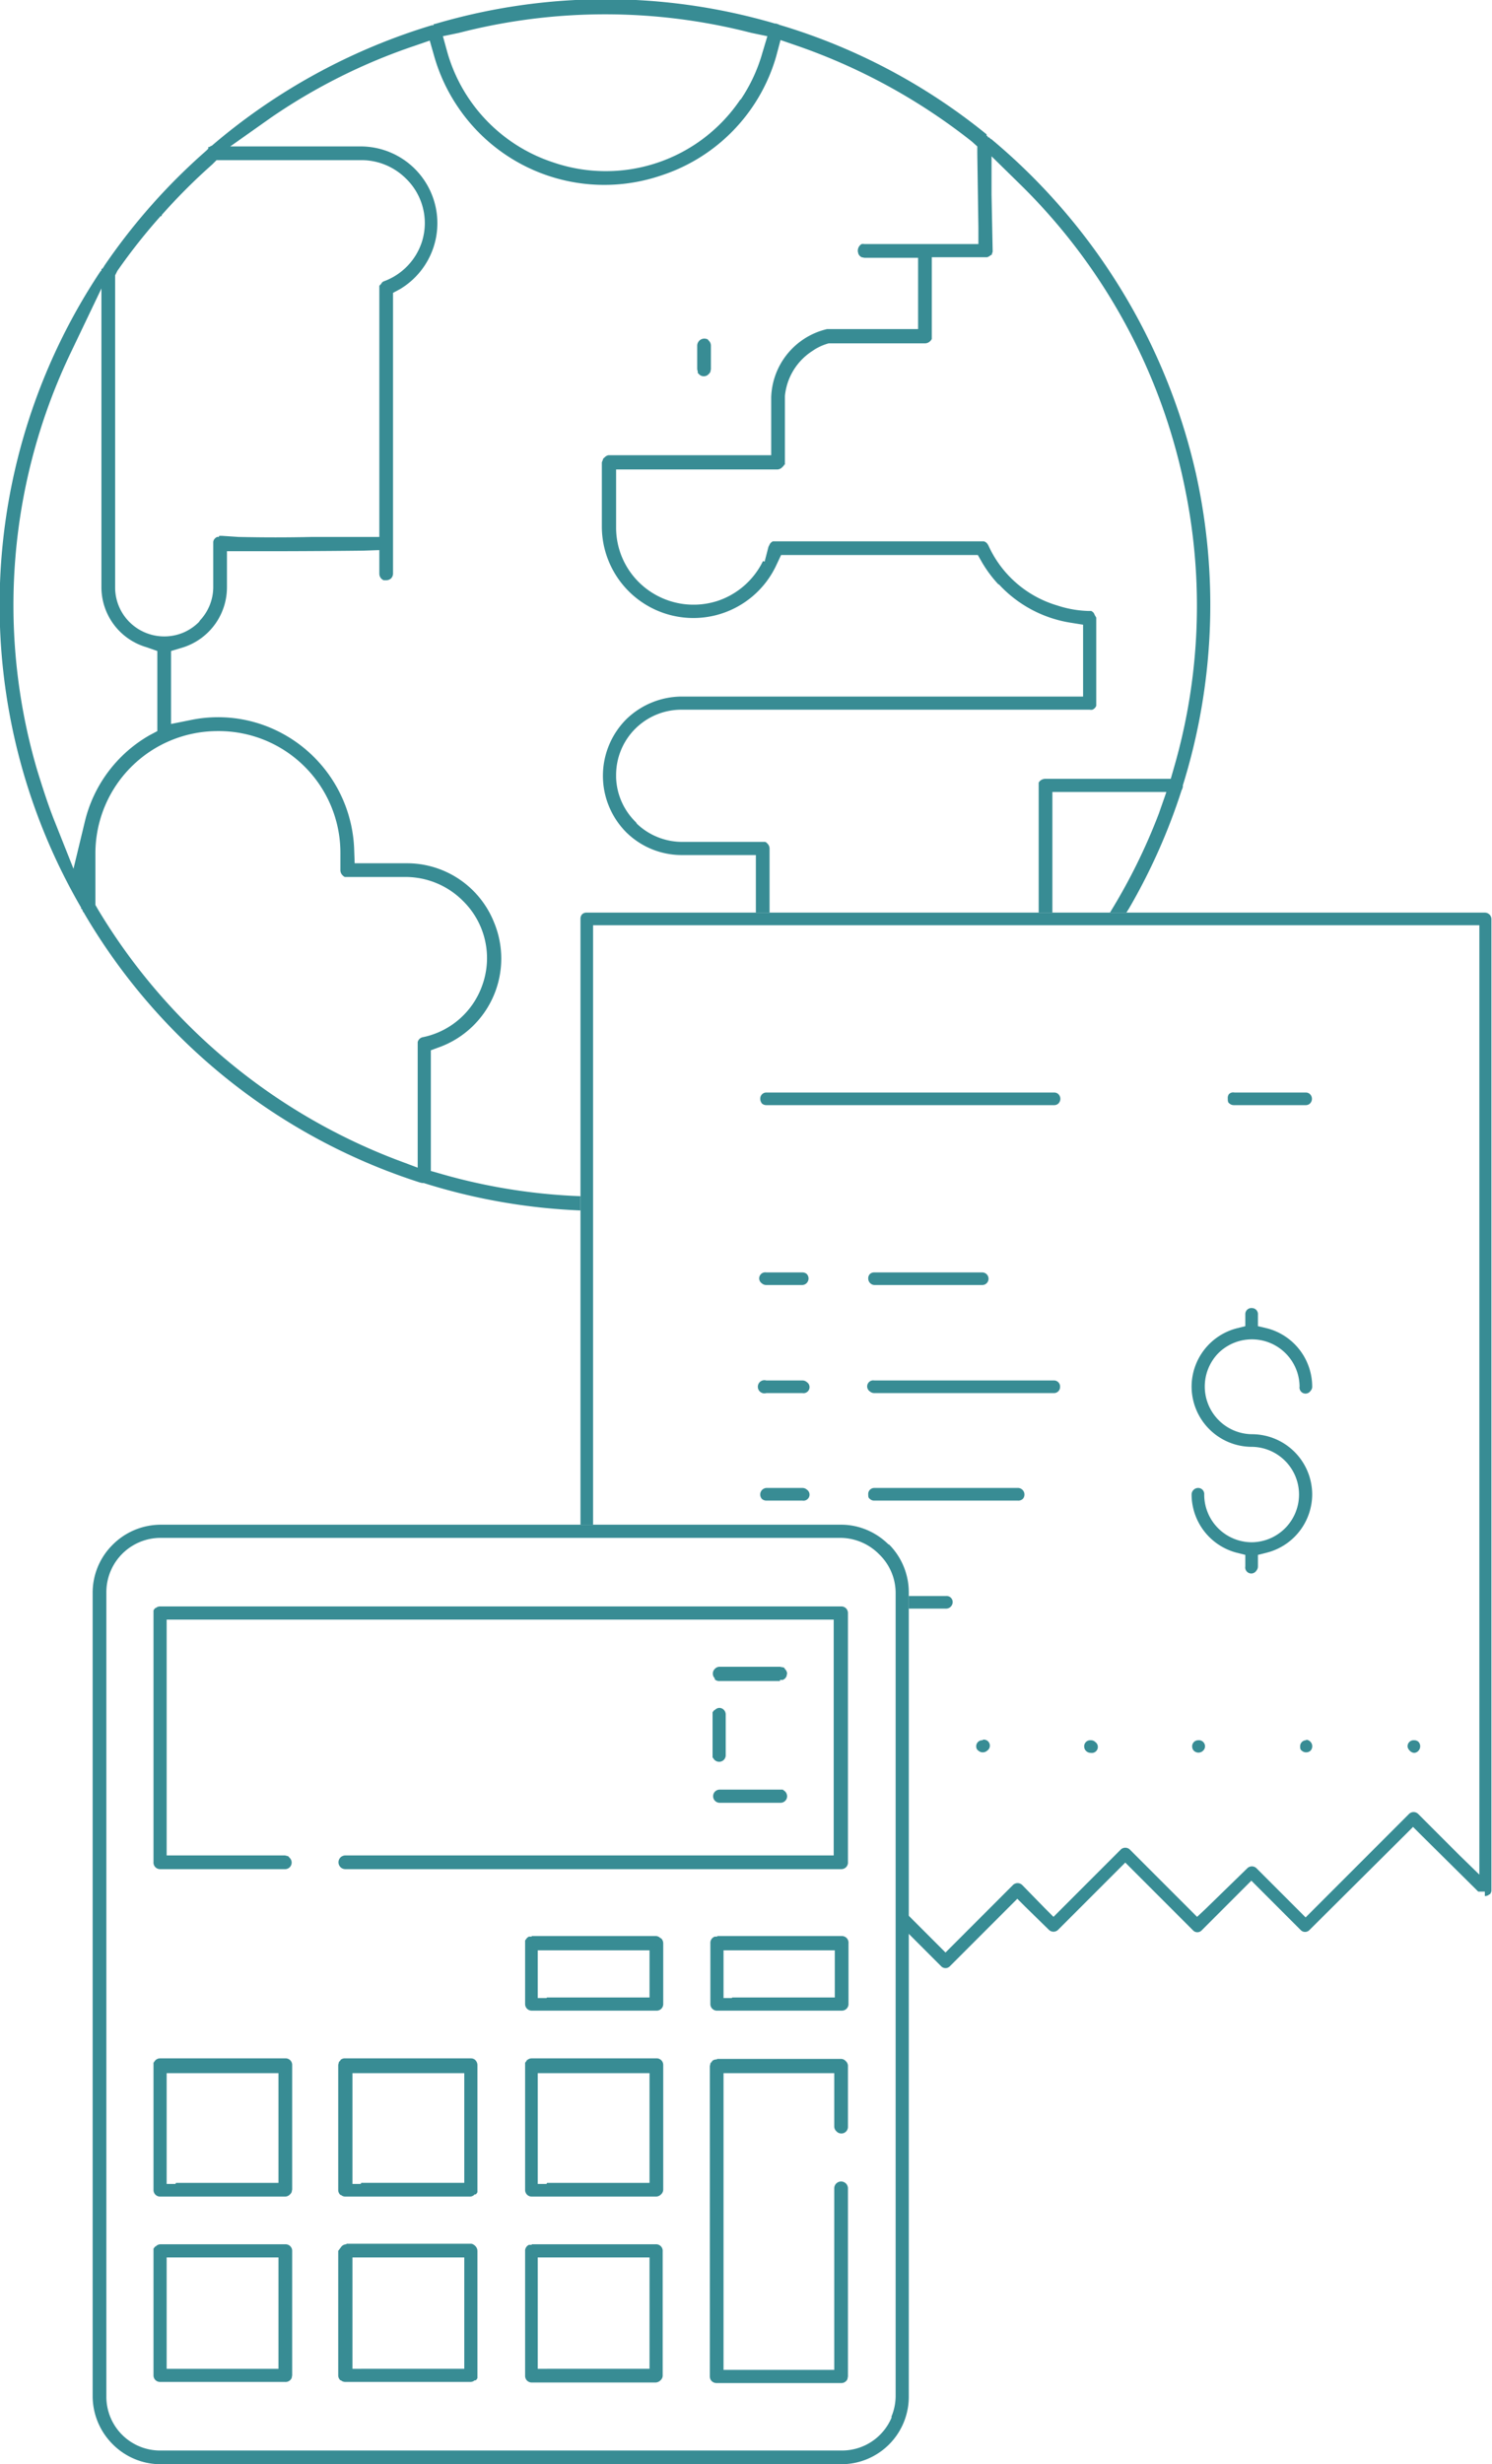
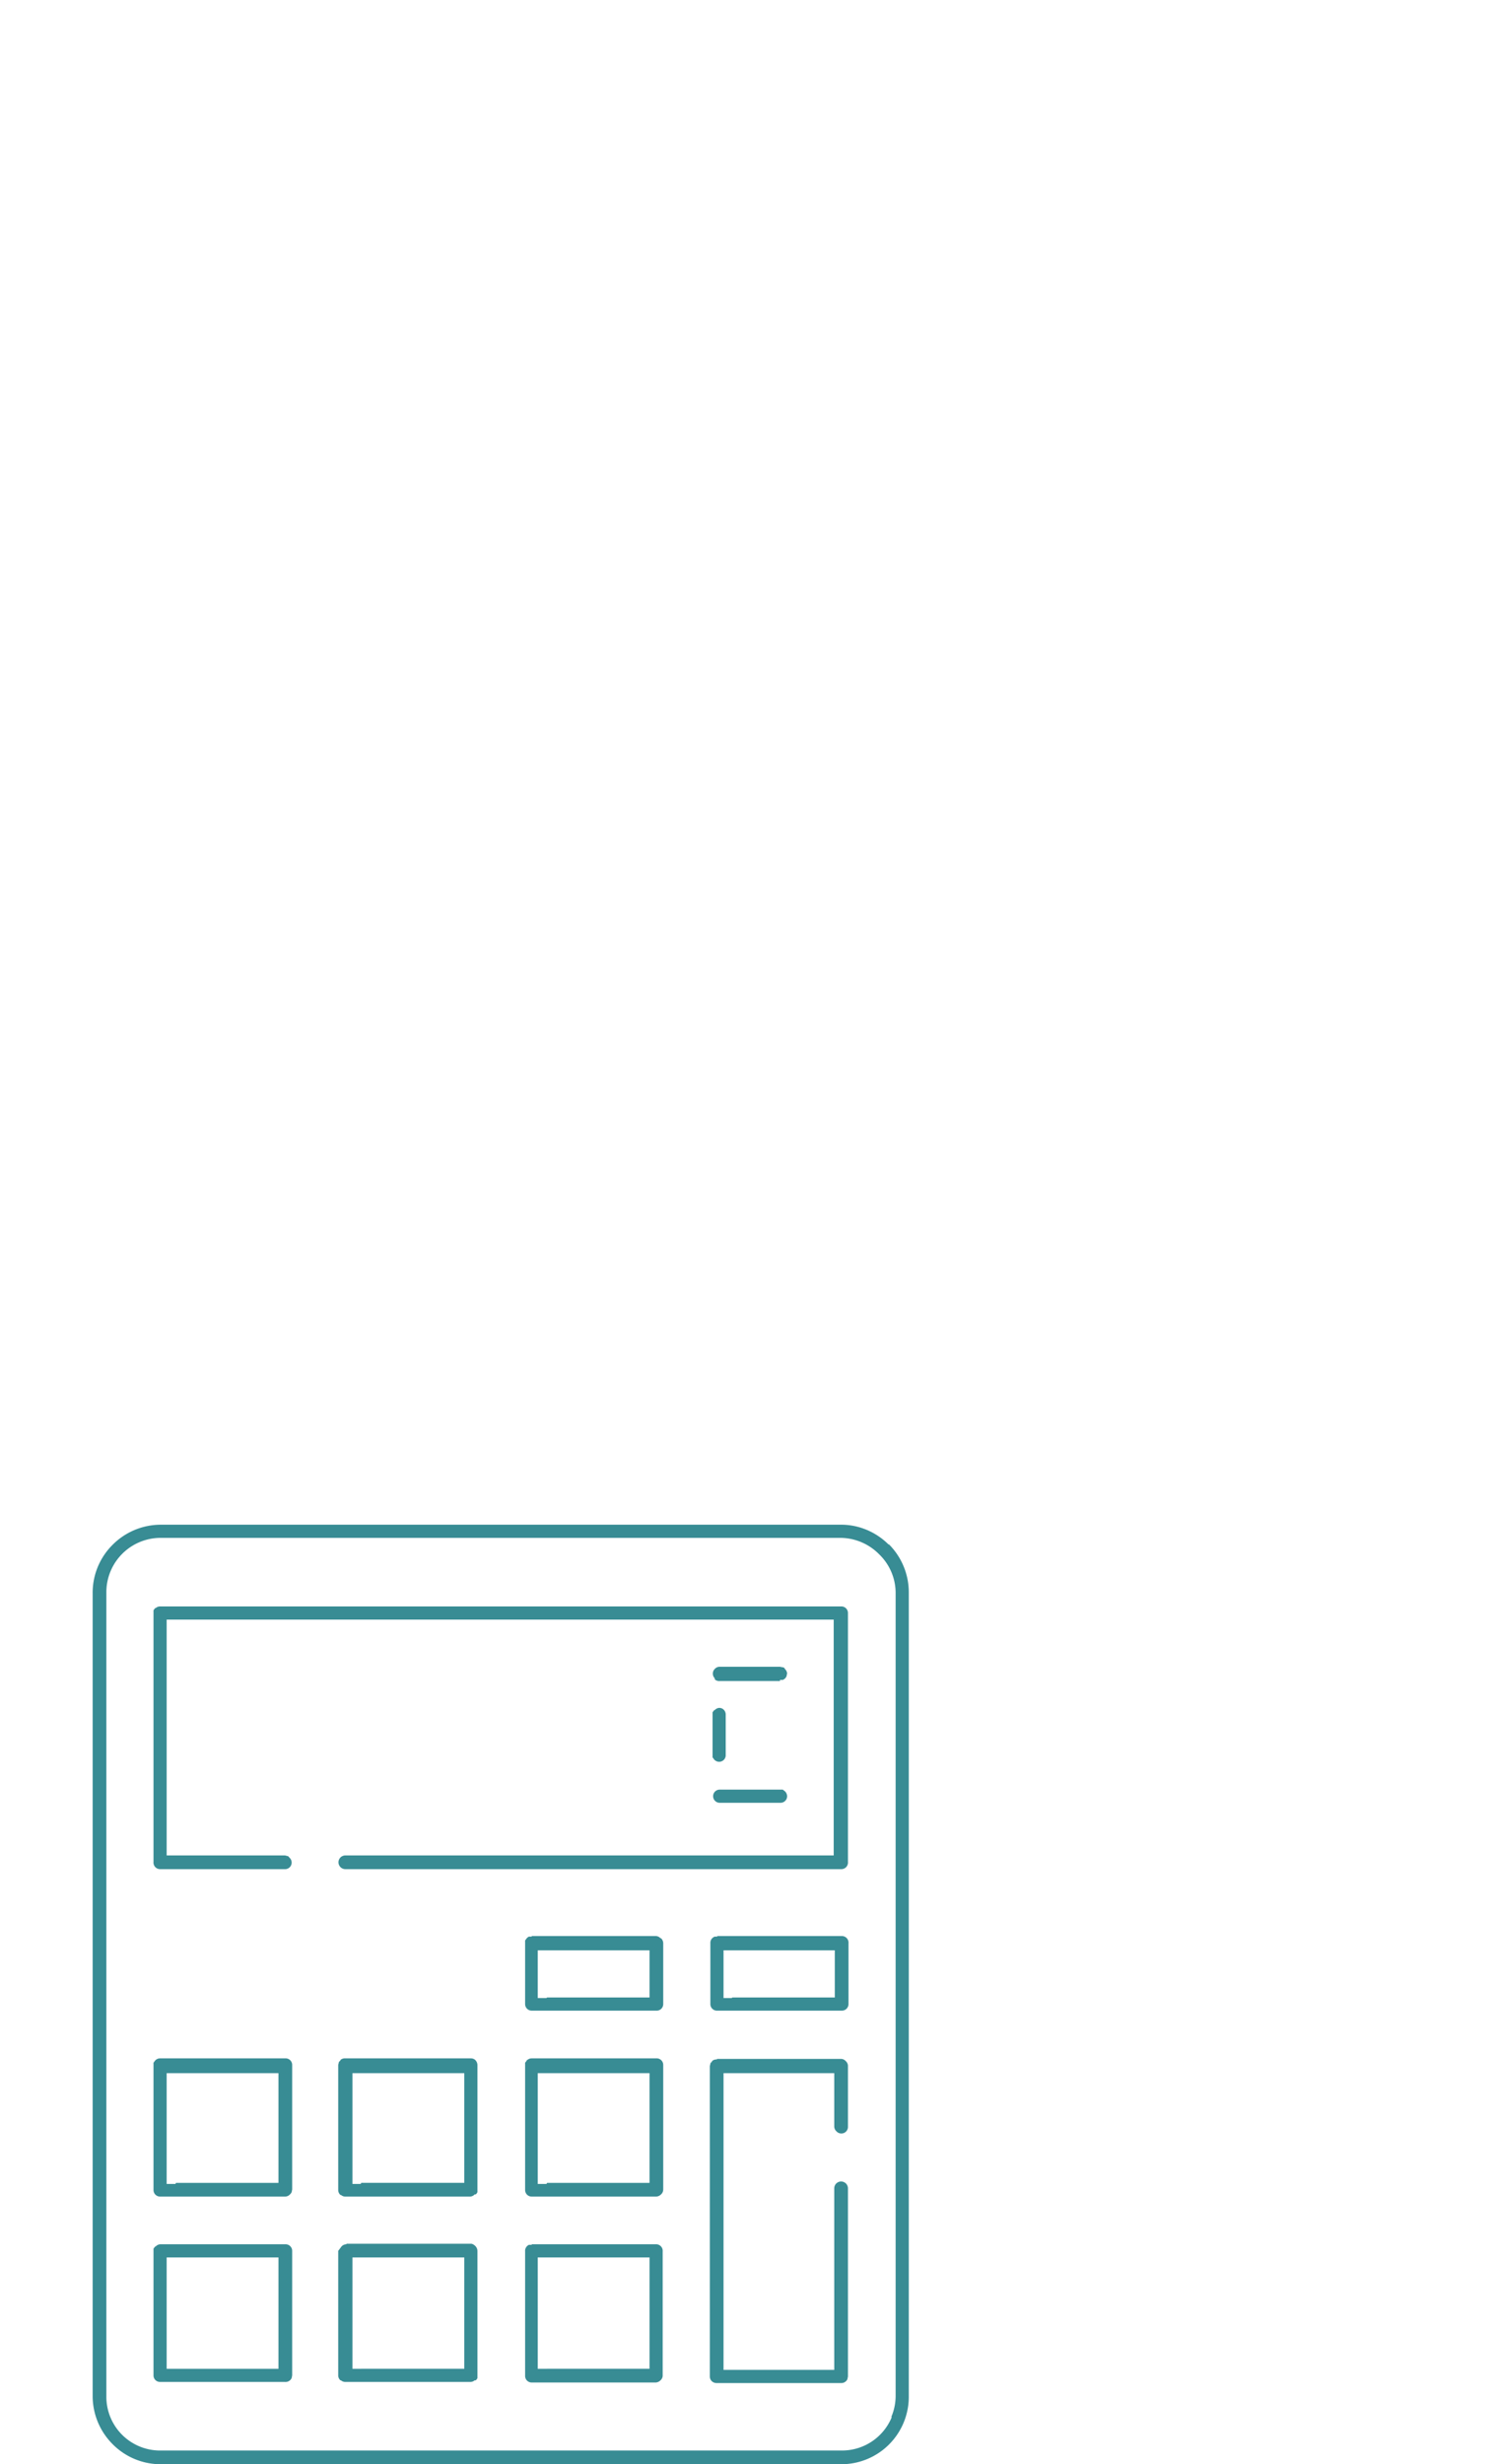
<svg xmlns="http://www.w3.org/2000/svg" width="123.188" height="203.328" shape-rendering="geometricPrecision" text-rendering="geometricPrecision" image-rendering="optimizeQuality" fill-rule="evenodd" clip-rule="evenodd" viewBox="0 0 2.722 4.493">
  <g fill="#388C94">
-     <path d="M1.805.25v.001l.002.002.002.001a1.115 1.115 0 0 1 .373.61 1.106 1.106 0 0 1-.024.568v.004l-.001.001v.002l-.001.001a1.094 1.094 0 0 1-.096.216l-.005.008h-.03a1.071 1.071 0 0 0 .089-.18l.014-.04H1.92v.22h-.025v-.232-.005a.013.013 0 0 1 .007-.006.013.013 0 0 1 .005-.001H2.136l.006-.021a1.06 1.06 0 0 0 .02-.508 1.072 1.072 0 0 0-.303-.557l-.05-.049v.07l.002.102v.002L1.81.462l-.001.003h-.002v.001l-.002.001a.014.014 0 0 1-.004.002H1.7V.618a.013.013 0 0 1-.003.004.013.013 0 0 1-.009.004H1.512a.095.095 0 0 0-.03.014.11.11 0 0 0-.05.082v.125L1.43.848v.001l-.003.003a.013.013 0 0 1-.009.004H1.124v.108a.14.14 0 0 0 .041.097.142.142 0 0 0 .146.034.142.142 0 0 0 .08-.07l.001-.002.003.001.007-.027.002-.004A.01.01 0 0 1 1.406.99.012.012 0 0 1 1.41.987h.385a.012.012 0 0 1 .006.004l.002.003a.2.2 0 0 0 .126.11.199.199 0 0 0 .057.01h.005l.003.002a.012.012 0 0 1 .003.005L2 1.126v.161a.013.013 0 0 1-.007.007.013.013 0 0 1-.005 0h-.744a.119.119 0 0 0-.12.12v.004a.119.119 0 0 0 .036.081l.002.003a.12.12 0 0 0 .082.033h.152l.002.001.002.002a.013.013 0 0 1 .004.009v.117h-.025v-.105h-.135a.144.144 0 0 1-.102-.042.146.146 0 0 1 0-.205.146.146 0 0 1 .102-.042h.732v-.131l-.025-.004a.226.226 0 0 1-.129-.07v.001a.227.227 0 0 1-.03-.04l-.008-.014H1.425l-.008.017a.167.167 0 0 1-.319-.068V.843L1.1.838c0-.002.002-.003.003-.004A.013.013 0 0 1 1.11.83H1.407V.724A.132.132 0 0 1 1.509.6h.166V.47h-.098L1.572.469a.013.013 0 0 1-.004-.003L1.566.463V.462a.013.013 0 0 1 0-.01.013.013 0 0 1 .006-.007.013.013 0 0 1 .005 0h.208v-.03L1.783.28V.267l-.01-.009a1.087 1.087 0 0 0-.32-.175l-.029-.01-.008.03a.322.322 0 0 1-.21.217.322.322 0 0 1-.37-.124.322.322 0 0 1-.044-.094L.784.074l-.029.01a1.06 1.06 0 0 0-.26.13L.42.267H.66a.14.14 0 0 1 .07.26L.717.534v.511a.013.013 0 0 1-.003.009.013.013 0 0 1-.009.004L.7 1.058a.013.013 0 0 1-.007-.007.013.013 0 0 1-.001-.005v-.043l-.03.001a16.065 16.065 0 0 1-.219.001H.414v.066a.115.115 0 0 1-.082.11l-.02.006v.133l.035-.007a.246.246 0 0 1 .144.013.25.25 0 0 1 .155.22l.001.028h.094a.171.171 0 0 1 .16.107.172.172 0 0 1-.096.227l-.019.007V2.135l.021.006a1.06 1.06 0 0 0 .252.04v.026a1.097 1.097 0 0 1-.286-.05H.77l-.004-.001a1.098 1.098 0 0 1-.612-.49l-.001-.002-.002-.002V1.66L.15 1.66v-.002l-.002-.001v-.002A1.098 1.098 0 0 1 .183.495L.185.493V.49L.187.49.188.488.188.488.189.487.19.485a1.109 1.109 0 0 1 .186-.21L.378.273.38.271.38.27V.268h.002L.385.266.386.266a1.112 1.112 0 0 1 .402-.22h.003V.044h.001L.796.043a1.098 1.098 0 0 1 .618 0h.003l.001.001h.002l.001.001a1.095 1.095 0 0 1 .379.2L1.8.248h.002V.25h.001l.001.001zM.793.045zm.558.137a.296.296 0 0 0 .04-.086L1.4.066 1.371.06a1.068 1.068 0 0 0-.534 0L.808.066l.008.029a.297.297 0 0 0 .193.201.296.296 0 0 0 .342-.115zm-.69.11H.395L.387.3a1.077 1.077 0 0 0-.092.092v.002H.293a1.062 1.062 0 0 0-.079.1L.21.502V1.071a.089.089 0 0 0 .026.063.09.09 0 0 0 .097.02.09.09 0 0 0 .03-.02l.002-.003a.089.089 0 0 0 .024-.06V.99.988A.011.011 0 0 1 .391.983.014.014 0 0 1 .396.979h.003L.4.977h.005l.03.002a2.898 2.898 0 0 0 .135 0L.664.979h.028V.524.521L.695.518.697.515A.012.012 0 0 1 .7.513.114.114 0 0 0 .77.44.113.113 0 0 0 .74.325a.115.115 0 0 0-.08-.033zm-.476.78V.526L.13.641a1.066 1.066 0 0 0-.062.764c.01.032.02.064.033.096l.033.083.021-.087a.248.248 0 0 1 .117-.156l.015-.008v-.146l-.02-.007a.114.114 0 0 1-.082-.11zm-.011.485v.093l.004.007a1.086 1.086 0 0 0 .544.457l.04.015v-.224V1.9a.012.012 0 0 1 .01-.009.146.146 0 0 0 .108-.095.146.146 0 0 0-.034-.152l-.001-.001a.148.148 0 0 0-.104-.044H.629a.013.013 0 0 1-.004-.003.013.013 0 0 1-.004-.009v-.03a.222.222 0 0 0-.224-.224.223.223 0 0 0-.223.223z" />
-     <path d="M1.289.685a.013.013 0 0 1-.01 0 .013.013 0 0 1-.004-.003L1.273.68V.677a.013.013 0 0 1-.001-.005V.63a.013.013 0 0 1 .017-.012c.002 0 .003.002.004.003a.013.013 0 0 1 .004.009v.043l-.001.005a.013.013 0 0 1-.003.004.013.013 0 0 1-.004.003zM1.398 2.015h.525a.011.011 0 0 0 .008-.003.012.012 0 0 0 0-.017.011.011 0 0 0-.008-.003h-.525a.011.011 0 0 0-.011.011c0 .004.001.006.003.009a.012.012 0 0 0 .008.003zm.525.502h-.328a.011.011 0 0 0-.008.02.012.012 0 0 0 .008.003h.328a.011.011 0 0 0 .011-.011.011.011 0 0 0-.011-.012zm-.525-.174h.066a.012.012 0 0 0 .008-.02.012.012 0 0 0-.008-.003h-.066a.011.011 0 0 0-.008.02.012.012 0 0 0 .008.003zm.197 0h.197a.011.011 0 1 0 0-.023h-.197a.011.011 0 0 0-.008.003.011.011 0 0 0-.003.008.012.012 0 0 0 .011.012zm.395.853a.011.011 0 0 0 .008-.02.011.011 0 0 0-.008-.003.011.011 0 0 0-.012.011c0 .003.001.006.003.008a.012.012 0 0 0 .009.004zm-.592-.656h.066a.011.011 0 0 0 .008-.02.012.012 0 0 0-.008-.003h-.066a.012.012 0 1 0 0 .023zm1.312-.876H1.07a.011.011 0 0 0-.008.003.012.012 0 0 0-.003.008V2.78h.023V1.687h1.617V3.418l-.037-.036-.075-.075a.012.012 0 0 0-.016 0l-.174.174-.015.015-.015-.015-.075-.075a.012.012 0 0 0-.016 0L2.2 3.48l-.016.015-.015-.015-.108-.108a.012.012 0 0 0-.016 0l-.108.108-.015.015-.015-.015-.042-.043a.012.012 0 0 0-.017 0l-.108.108-.015.015-.015-.015-.053-.053v.033l.06.06a.011.011 0 0 0 .016 0l.108-.108.015-.015.015.015.043.042a.012.012 0 0 0 .016 0l.108-.108.015-.015.015.015.108.108a.011.011 0 0 0 .017 0l.075-.075.015-.015.015.015.075.075a.011.011 0 0 0 .016 0l.174-.173.015-.015.015.015.104.103h.012v.008h.001a.012.012 0 0 0 .006-.002l.001-.001h.001a.011.011 0 0 0 .003-.008V1.675a.012.012 0 0 0-.012-.011zM1.398 2.736h.066a.011.011 0 0 0 .008-.02.012.012 0 0 0-.008-.003h-.066a.012.012 0 0 0-.008.02.012.012 0 0 0 .008.003zm.395.437a.011.011 0 0 0-.012.011c0 .003.001.006.004.008a.012.012 0 0 0 .016 0 .011.011 0 0 0-.008-.02zm.458-1.158h.131a.011.011 0 0 0 .008-.003.012.012 0 0 0 0-.017.011.011 0 0 0-.008-.003h-.13a.011.011 0 0 0-.01.003.012.012 0 0 0-.002.008c0 .004 0 .007.003.009a.012.012 0 0 0 .008.003zm.132 1.158a.011.011 0 0 0-.011.011c0 .003 0 .006.003.008a.012.012 0 0 0 .016 0 .012.012 0 0 0-.008-.02zm.197.023a.011.011 0 0 0 .008-.004.012.012 0 0 0 0-.016.011.011 0 0 0-.008-.003.011.011 0 0 0-.012.011c0 .003.002.006.004.008a.012.012 0 0 0 .008.004zm-.394-.023a.011.011 0 0 0-.011.011c0 .003.001.006.003.008a.012.012 0 0 0 .017 0 .011.011 0 0 0 0-.016.011.011 0 0 0-.009-.003zm.098-.361a.087.087 0 0 1-.087-.087.011.011 0 0 0-.011-.012.012.012 0 0 0-.012.012.11.11 0 0 0 .082.106l.016.004v.021a.011.011 0 0 0 .02.008.012.012 0 0 0 .003-.008v-.021l.016-.004a.11.11 0 0 0 .083-.106.11.11 0 0 0-.11-.11.087.087 0 0 1-.061-.148.087.087 0 0 1 .148.061.011.011 0 0 0 .02.008.011.011 0 0 0 .003-.008.11.11 0 0 0-.082-.106l-.017-.004v-.021a.011.011 0 0 0-.011-.012.011.011 0 0 0-.012.011v.022l-.016.004a.11.11 0 0 0-.082.106.11.11 0 0 0 .11.11.087.087 0 0 1 .061.148.087.087 0 0 1-.061.026zm-.558.098h-.068v.023h.068a.012.012 0 0 0 .012-.011.011.011 0 0 0-.012-.012zm.131-.197h-.262a.011.011 0 0 0-.011.012c0 .003 0 .006.003.008a.011.011 0 0 0 .008.003h.262a.012.012 0 0 0 .009-.003.012.012 0 0 0 .003-.008.012.012 0 0 0-.011-.012z" />
    <path d="M.97 4.092h.226a.012.012 0 0 1 .013.013v.227a.012.012 0 0 1-.004.008.013.013 0 0 1-.009.004H.97a.012.012 0 0 1-.008-.003.012.012 0 0 1-.004-.009v-.227a.012.012 0 0 1 .007-.012H.97zm.33-.887v-.079-.004l.003-.004h.001a.012.012 0 0 1 .008-.004c.003 0 .006.001.008.003a.012.012 0 0 1 .004.009v.075a.012.012 0 0 1-.023.004zm.123.082h-.11a.012.012 0 0 1 0-.024h.115l.004.003a.013.013 0 0 1 .004.009.012.012 0 0 1-.003.008.012.012 0 0 1-.009.004zm0-.222h-.11a.012.012 0 0 1-.009-.003V3.06a.012.012 0 0 1 0-.017.012.012 0 0 1 .008-.004h.111l.005.001c.002 0 .003.001.004.003a.013.013 0 0 1 .004.008l-.001.005a.012.012 0 0 1-.007.007h-.005zm-1.13-.136h1.242a.012.012 0 0 1 .008.003.012.012 0 0 1 .004.009v.454a.012.012 0 0 1-.012.013H.63a.012.012 0 1 1 0-.025h.891V2.953H.304V3.383H.52l.004.001c.002 0 .003.002.004.003a.012.012 0 0 1 .004.008.012.012 0 0 1-.013.013H.292a.012.012 0 0 1-.012-.013v-.454-.005l.003-.004h.001a.012.012 0 0 1 .008-.003zm1.015.825h.227a.012.012 0 0 1 .008.004.012.012 0 0 1 .004.008v.112a.012.012 0 0 1-.012.012.012.012 0 0 1-.009-.004.012.012 0 0 1-.004-.009V3.78H1.32v.541h.202v-.331a.012.012 0 1 1 .025 0v.343l-.001.005a.012.012 0 0 1-.003.004.012.012 0 0 1-.008.003h-.227a.013.013 0 0 1-.009-.003.012.012 0 0 1-.004-.009v-.566l.001-.004c0-.002.002-.003.003-.004v-.001a.012.012 0 0 1 .009-.003zM.292 2.78h1.243c.033 0 .064.014.086.036h.001a.124.124 0 0 1 .036.088v1.465a.123.123 0 0 1-.123.124H.292a.123.123 0 0 1-.087-.037.124.124 0 0 1-.036-.087V2.904a.123.123 0 0 1 .036-.087.124.124 0 0 1 .087-.037zm1.334 1.627a.098.098 0 0 0 .008-.038V2.904a.098.098 0 0 0-.03-.07.1.1 0 0 0-.07-.03H.293a.099.099 0 0 0-.099.1v1.465a.098.098 0 0 0 .1.099h1.242a.098.098 0 0 0 .091-.061zM.97 3.53h.227a.012.012 0 0 1 .008.004h.001a.013.013 0 0 1 .004.009v.111a.012.012 0 0 1-.013.012H.97a.012.012 0 0 1-.012-.012v-.111-.005l.003-.004a.012.012 0 0 1 .004-.003H.97zm.028.112h.187V3.556H.981V3.643h.016zm-.705.111H.52a.012.012 0 0 1 .013.012v.227l-.001.005a.012.012 0 0 1-.003.004.012.012 0 0 1-.009.004H.292a.012.012 0 0 1-.008-.003.012.012 0 0 1-.004-.009v-.228-.004l.003-.004.001-.001a.012.012 0 0 1 .008-.003zm.028.227h.187V3.78H.304v.202H.32zm.65-.227h.226a.012.012 0 0 1 .013.012v.227a.012.012 0 0 1-.004.009.013.013 0 0 1-.009.004H.97a.012.012 0 0 1-.008-.003.012.012 0 0 1-.004-.009v-.228-.004l.003-.004v-.001h.001a.012.012 0 0 1 .008-.003zm.027.227h.187V3.78H.981v.202h.016zm.31-.45h.228a.012.012 0 0 1 .012.013v.111a.012.012 0 0 1-.012.012h-.227a.012.012 0 0 1-.013-.012v-.111a.012.012 0 0 1 .008-.012h.005zm.028.112h.187V3.556H1.32V3.643h.015zm-1.043.45H.52a.012.012 0 0 1 .013.012v.227l-.001.005a.012.012 0 0 1-.003.004.012.012 0 0 1-.009.003H.292a.012.012 0 0 1-.008-.003.012.012 0 0 1-.004-.009v-.227V4.1l.003-.004h.001a.012.012 0 0 1 .008-.004zm.028.227h.187v-.203H.304v.203H.32zm.31-.566h.228c.003 0 .006.001.008.003a.013.013 0 0 1 .004.009v.232a.012.012 0 0 1-.003.004H.866a.012.012 0 0 1-.008.004H.63a.012.012 0 0 1-.008-.003H.621a.012.012 0 0 1-.004-.009v-.228l.001-.004c0-.002.002-.003.003-.004v-.001a.012.012 0 0 1 .009-.003zm.028.227h.188V3.78H.643v.202h.015zm-.027.111h.227c.003 0 .006.002.008.004a.013.013 0 0 1 .004.009v.232a.012.012 0 0 1-.003.004H.866a.012.012 0 0 1-.008.003H.63a.012.012 0 0 1-.008-.003H.621a.012.012 0 0 1-.004-.009v-.227L.62 4.1l.003-.004a.012.012 0 0 1 .009-.004zm.027.228h.188v-.203H.643v.203h.015zm.339 0h.187v-.203H.981v.203h.016z" />
  </g>
</svg>